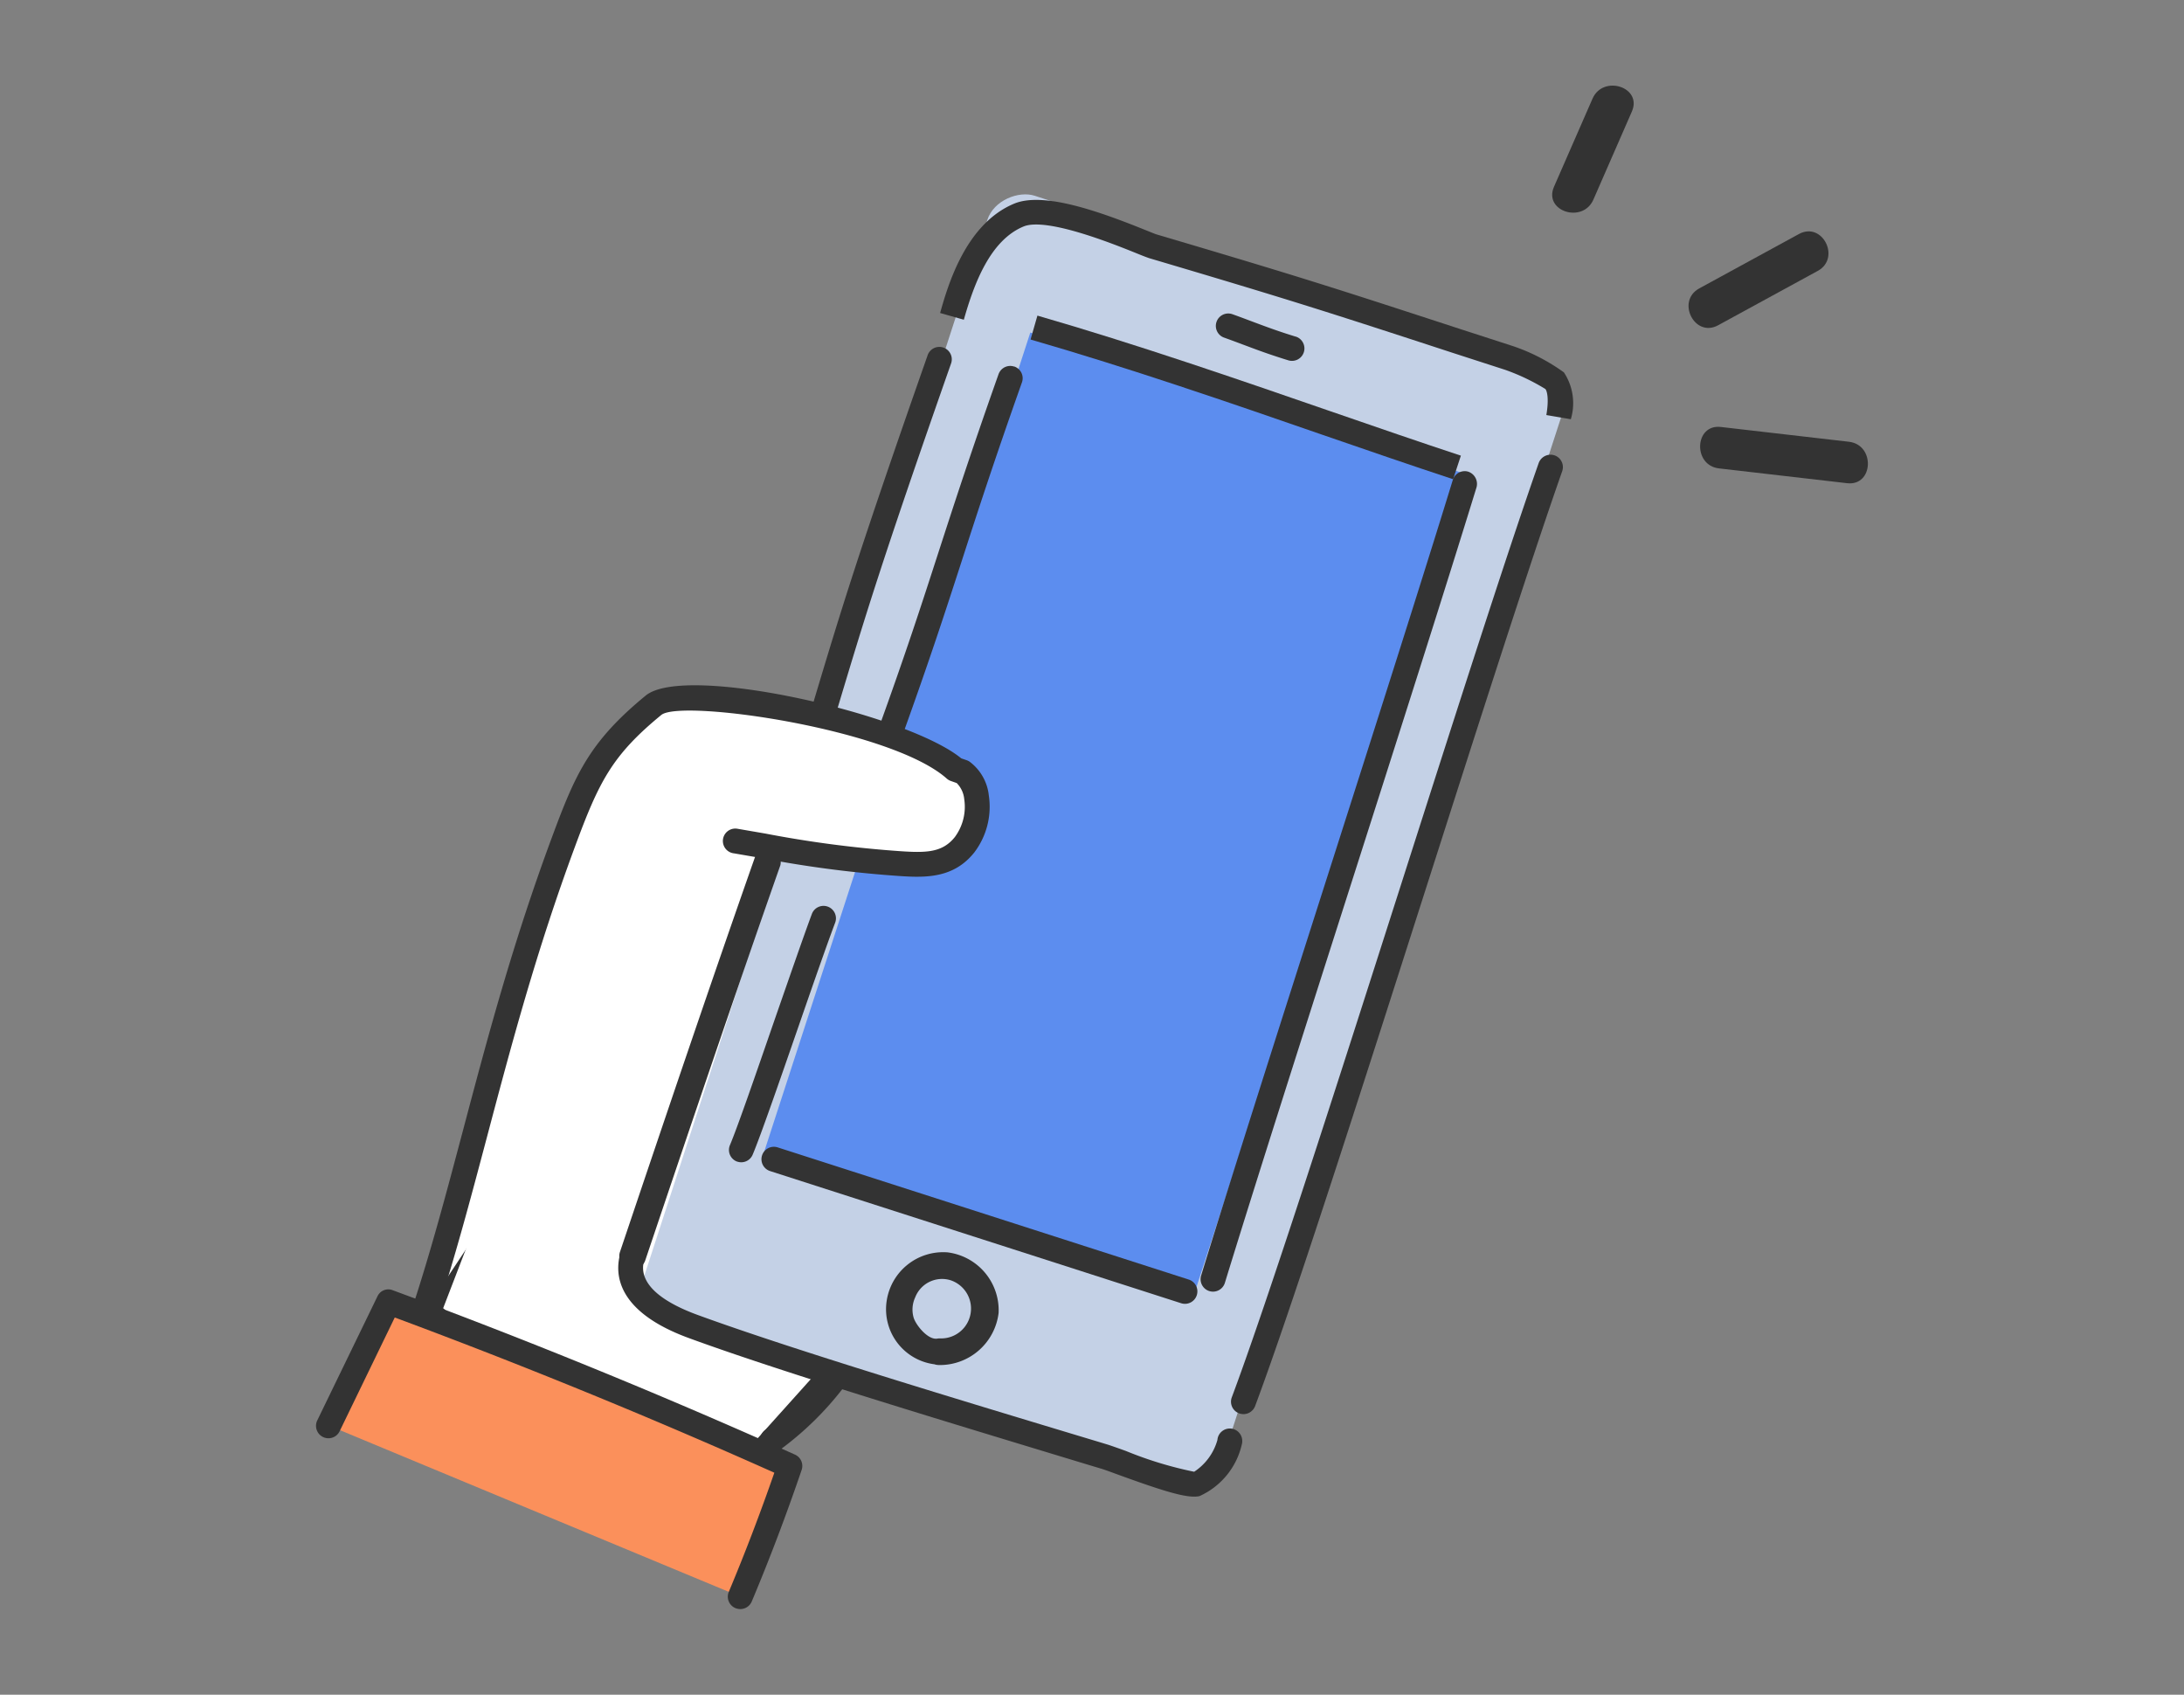
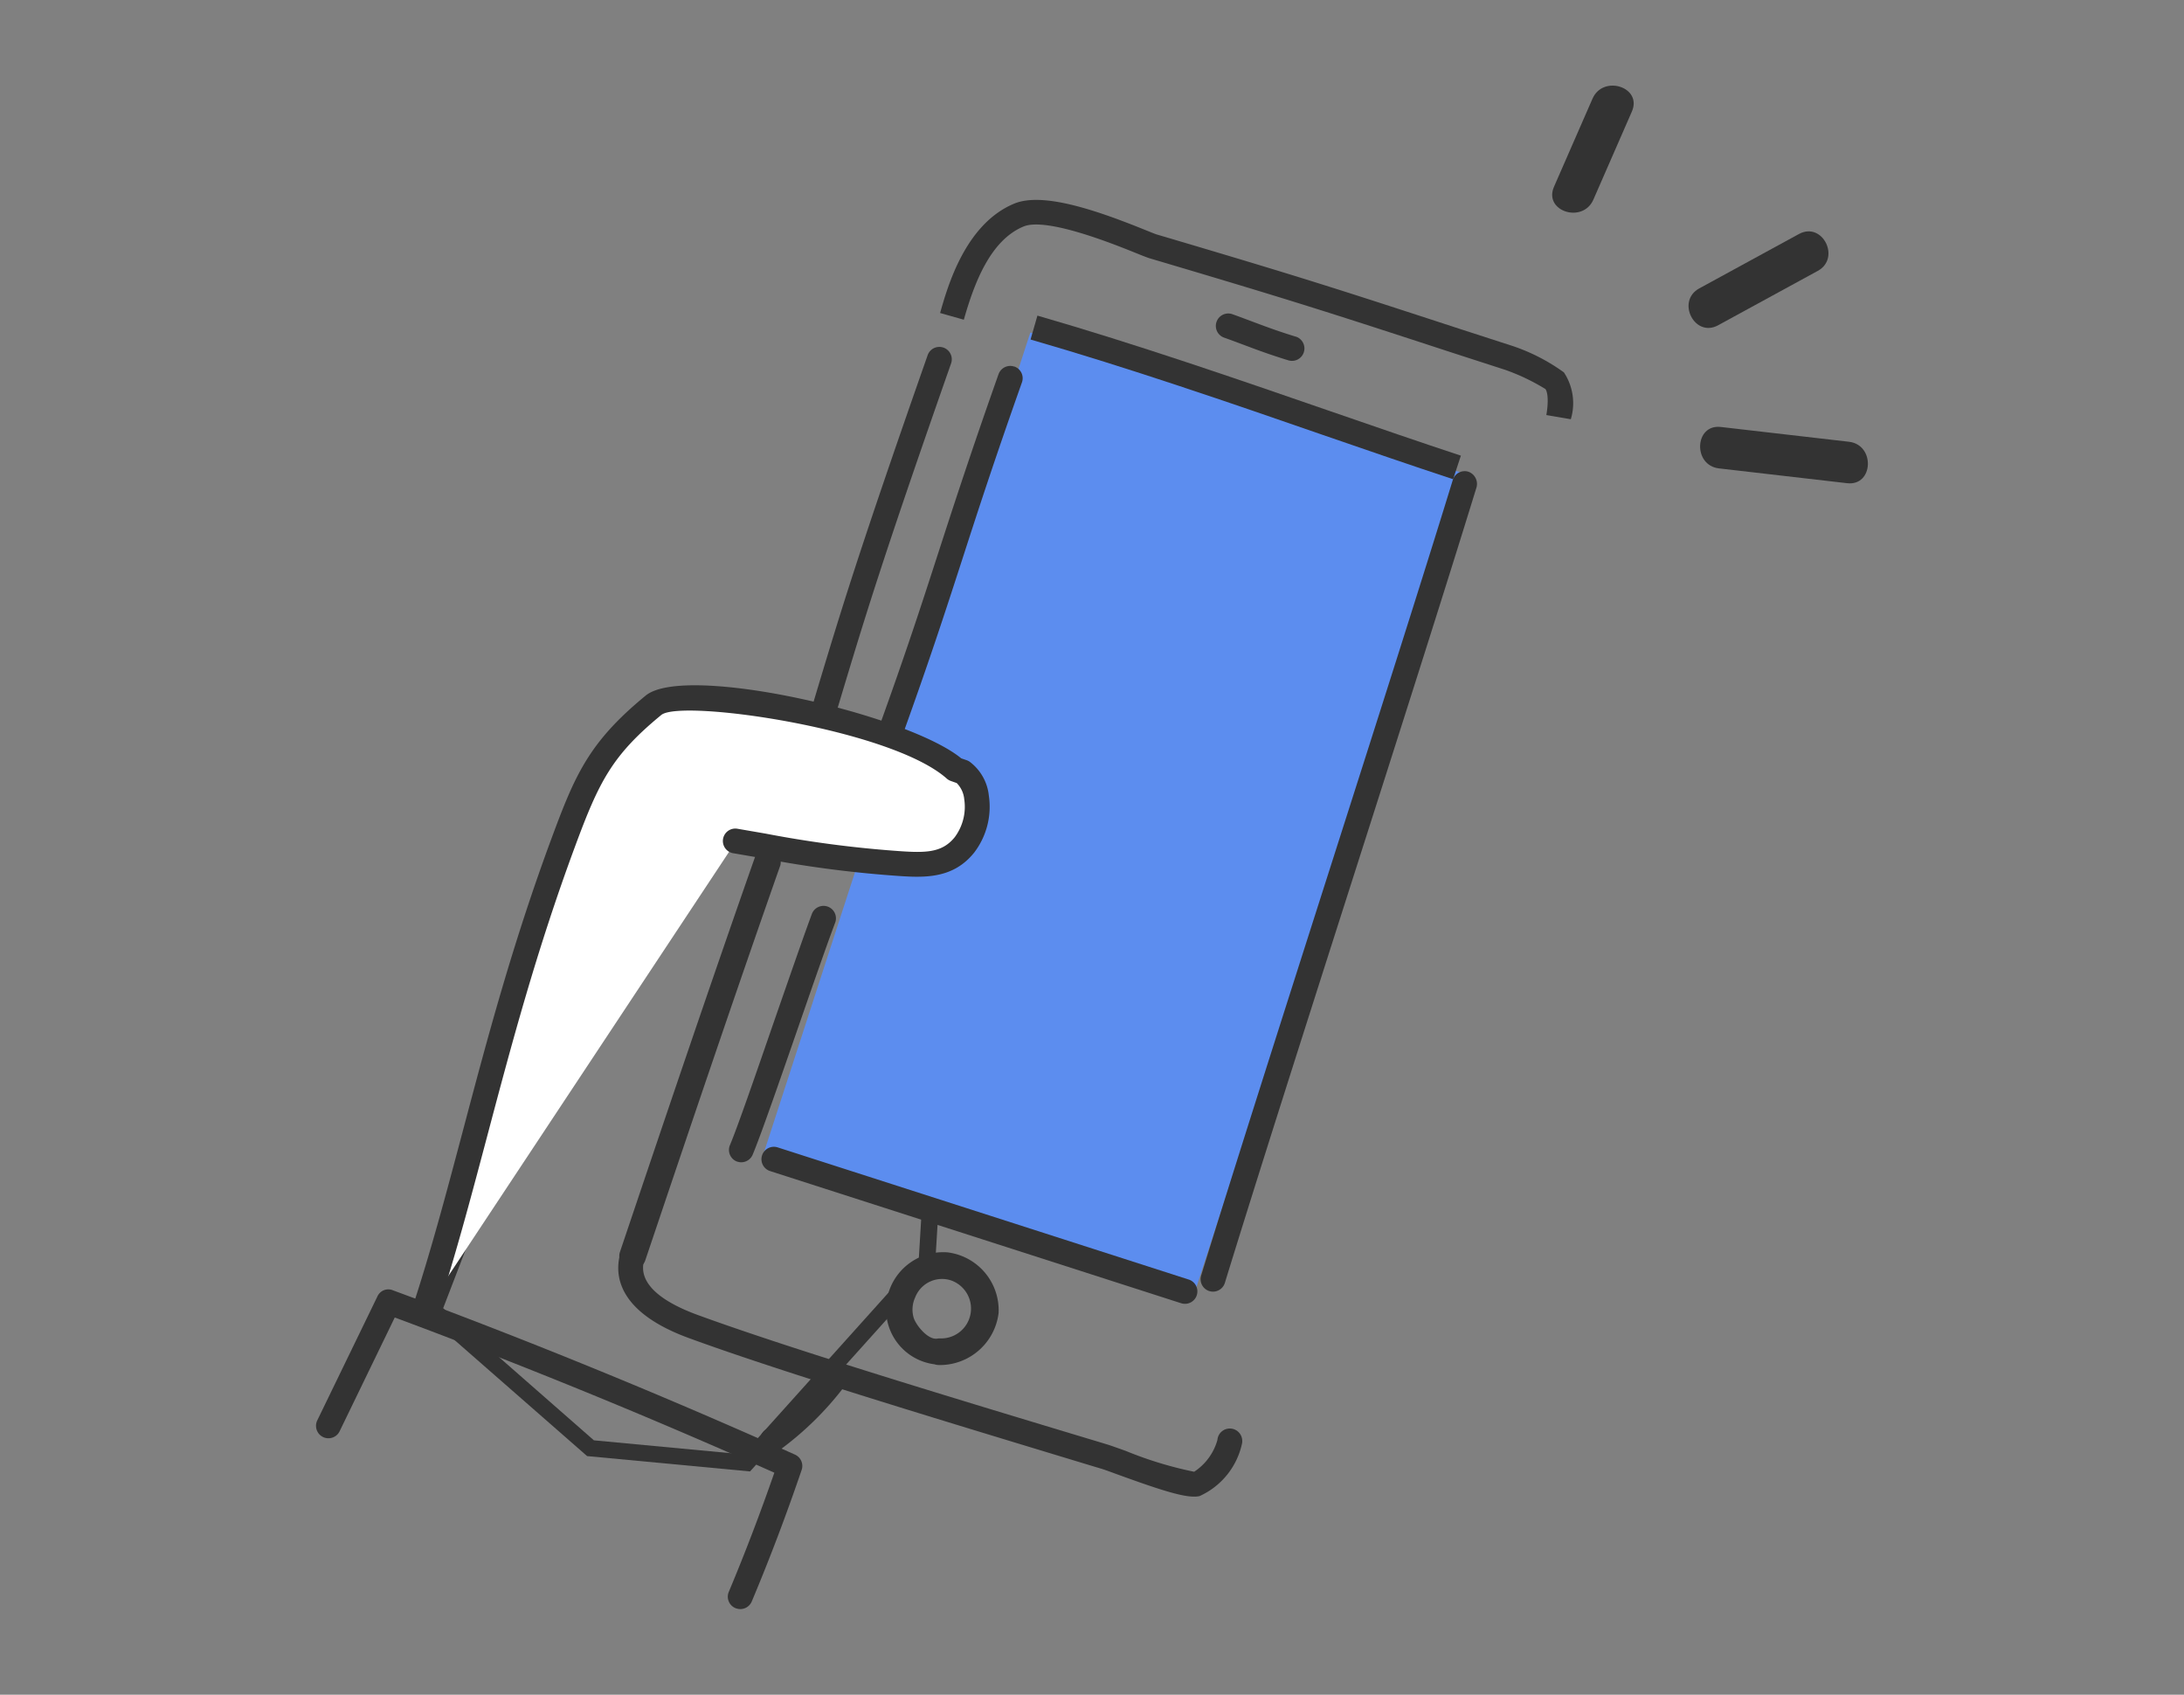
<svg xmlns="http://www.w3.org/2000/svg" viewBox="0 0 116 90">
  <rect x="0" y="0" width="116" height="90" fill="#808080" stroke="none" />
  <defs>
    <style>.a{fill:#fff;}.b{fill:#333;}.c{fill:#c4d1e6;}.d{fill:#5c8def;}.e{fill:#fb905b;}.f{fill:none;}</style>
  </defs>
  <title>アセット 6</title>
-   <path class="a" d="M22.494,69.739l8.683,7.6,8.655.814L49.66,67.223,50.839,47.6,39.777,40.464l-7.83,4.684Z" />
  <path class="b" d="M39.761,41.494l10.171,6.557L48.8,66.858,39.475,77.237l-7.931-.746-8.006-7.017,9.128-23.74,7.1-4.248m.021-1.034-7.83,4.683L22.5,69.728l8.683,7.6,8.655.815,9.828-10.935,1.18-19.628L39.781,40.452Z" />
-   <rect class="c" x="27.091" y="28.644" width="63.084" height="32.223" rx="2" transform="translate(-2.05 86.689) rotate(-72)" />
  <rect class="d" x="36.161" y="31.146" width="45.838" height="24.057" transform="translate(-0.237 86.021) rotate(-72)" />
  <path class="b" d="M49.933,16.623c.4-1.418,1.343-4.737,3.938-5.81,1.525-.63,4.4.364,7,1.418.271.11.465.188.545.214,7.692,2.273,9.481,2.855,16.151,5.032l2.781.9a10.154,10.154,0,0,1,2.717,1.4,2.964,2.964,0,0,1,.367,2.487l-1.3-.222c.15-.884.031-1.295-.053-1.384a11.178,11.178,0,0,0-2.141-1.02l-2.782-.9c-6.648-2.171-8.441-2.754-16.114-5.026-.1-.033-.338-.122-.667-.257-1.182-.477-4.778-1.932-6.009-1.427-1.776.734-2.63,3.036-3.173,4.951Z" />
  <path class="b" d="M43.514,38.506a.661.661,0,0,1-.428-.818l.1-.335c1.472-4.909,2.361-7.871,6.078-18.471a.66.66,0,1,1,1.245.437h0C46.8,29.89,45.917,32.842,44.45,37.731l-.1.337a.659.659,0,0,1-.82.443h0Z" />
-   <path class="b" d="M65.839,75.067l-.027-.009a.66.66,0,0,1-.388-.848c1.923-5.143,5.528-16.412,9.015-27.31,2.872-8.977,5.584-17.457,7.289-22.317a.671.671,0,0,1,.841-.4.661.661,0,0,1,.405.841v0c-1.7,4.841-4.407,13.312-7.277,22.282-3.491,10.912-7.1,22.2-9.035,27.369A.661.661,0,0,1,65.839,75.067Z" />
  <path class="b" d="M41.921,72.88c-2.024-.658-3.851-1.276-5.332-1.819-3.876-1.418-3.945-3.43-3.642-4.5a.659.659,0,0,1,.812-.455h0a.684.684,0,0,1,.455.815c-.4,1.4,1.318,2.354,2.826,2.906,4.991,1.826,13.974,4.534,21.192,6.709l.612.185c.174.056.527.18.967.339a20.1,20.1,0,0,0,3.615,1.1,2.976,2.976,0,0,0,1.235-1.686.66.66,0,0,1,1.317.1l0,.039a3.98,3.98,0,0,1-2.265,2.839c-.62.147-1.9-.255-4.35-1.146-.407-.148-.73-.269-.9-.317l-.611-.183C52.752,76.258,46.771,74.456,41.921,72.88Z" />
  <path class="b" d="M67.883,18.963c-.7-.226-1.246-.432-1.82-.647-.329-.124-.673-.253-1.066-.393a.66.66,0,0,1,.426-1.248l.019.006c.4.142.751.276,1.083.4.727.272,1.355.508,2.287.794l.01,0a.66.66,0,0,1-.4,1.259C68.235,19.078,68.055,19.019,67.883,18.963Z" />
  <path class="b" d="M49.867,72.493a3.145,3.145,0,0,0,3.173-2.771,3.1,3.1,0,0,0-2.71-3.213A3.034,3.034,0,0,0,47.1,69.051a2.948,2.948,0,0,0,2.946,3.426c.9-.078.6-1.461-.3-1.384-.481.042-1.089-.711-1.217-1.107a1.546,1.546,0,0,1,.082-1.091,1.529,1.529,0,0,1,1.878-.905,1.585,1.585,0,0,1-.56,3.088c-.909-.009-.982,1.4-.065,1.414Z" />
  <path class="b" d="M77.18,25.45c-2.162-.712-4.5-1.518-6.939-2.359-4.829-1.675-10.3-3.559-15.505-5.06l.365-1.27c5.23,1.509,10.725,3.407,15.572,5.082,2.433.84,4.763,1.645,6.92,2.354Z" />
  <path class="b" d="M64.224,68.563a.661.661,0,0,1-.428-.821c1.651-5.373,4.21-13.384,6.686-21.133s5.034-15.756,6.682-21.121a.66.66,0,0,1,.824-.437.686.686,0,0,1,.437.824c-1.651,5.372-4.21,13.385-6.686,21.134S66.705,62.763,65.057,68.13a.66.66,0,0,1-.824.436Z" />
  <path class="b" d="M47.044,39.65l-.021-.006a.66.66,0,0,1-.4-.844h0c1.509-4.175,2.329-6.708,3.2-9.4.832-2.56,1.686-5.208,3.213-9.527a.66.66,0,0,1,.826-.407l.017,0a.658.658,0,0,1,.4.841h0c-1.522,4.3-2.376,6.941-3.2,9.493-.876,2.7-1.7,5.243-3.213,9.439A.66.66,0,0,1,47.044,39.65Z" />
  <path class="b" d="M40.9,62.191a.66.66,0,1,1,.408-1.256l21.833,7.019h0a.66.66,0,0,1-.408,1.256h0L40.9,62.191Z" />
  <path class="a" d="M39.1,44.67a72.479,72.479,0,0,0,8.387,1.17c1.5.114,2.807.2,3.746-.977s.879-3.2-.11-3.868l-.407-.143c-3.134-2.788-14.58-4.573-16-3.4-2.828,2.318-3.534,3.866-4.8,7.295-3.52,9.5-4.958,17.559-7.417,25" />
  <path class="b" d="M22.29,70.367h0a.66.66,0,0,1-.419-.833c1.005-3.038,1.837-6.179,2.721-9.505,1.288-4.862,2.622-9.889,4.705-15.514,1.248-3.37,1.983-5.1,5-7.577,2.107-1.725,13.906.99,16.758,3.335l.291.1a.7.7,0,0,1,.15.075,2.58,2.58,0,0,1,1.024,1.8,4.014,4.014,0,0,1-.772,3.023c-1.165,1.461-2.765,1.341-4.312,1.227a60.506,60.506,0,0,1-7.007-.931l-1.442-.248a.66.66,0,1,1,.167-1.309l.055.009,1.444.249a59.7,59.7,0,0,0,6.881.915c1.567.117,2.486.142,3.181-.73a2.7,2.7,0,0,0,.5-2,1.4,1.4,0,0,0-.4-.867l-.313-.111a.647.647,0,0,1-.218-.128c-2.962-2.635-14.021-4.222-15.149-3.387-2.641,2.165-3.324,3.564-4.6,7.013-2.061,5.567-3.385,10.563-4.666,15.394-.887,3.345-1.725,6.5-2.742,9.581A.66.66,0,0,1,22.29,70.367Z" />
-   <path class="e" d="M39.315,84.79q1.437-3.423,2.632-6.941-10.5-4.719-21.314-8.712L17.45,75.7" />
  <path class="b" d="M39.112,85.419a.472.472,0,0,1-.053-.018.657.657,0,0,1-.351-.861h0c.87-2.073,1.68-4.2,2.42-6.329-6.609-2.956-13.385-5.726-20.161-8.243L18.048,75.99a.66.66,0,0,1-1.206-.537l.018-.038,3.184-6.562a.635.635,0,0,1,.823-.33c7.184,2.65,14.367,5.59,21.357,8.727a.66.66,0,0,1,.354.815c-.8,2.348-1.689,4.7-2.649,6.983A.659.659,0,0,1,39.112,85.419Z" />
  <path class="b" d="M40.822,77.1a.66.66,0,0,1-.185-1.158,15.427,15.427,0,0,0,3.111-3.04.66.66,0,1,1,1.046.8,16.738,16.738,0,0,1-3.377,3.3A.658.658,0,0,1,40.822,77.1Z" />
  <path class="b" d="M39.173,61.694a.338.338,0,0,1-.054-.017.659.659,0,0,1-.35-.862c.4-.944,1.392-3.817,2.353-6.6.8-2.294,1.546-4.461,2-5.679a.66.66,0,0,1,1.236.465c-.453,1.2-1.237,3.46-1.994,5.646-.97,2.8-1.973,5.692-2.387,6.673A.657.657,0,0,1,39.173,61.694Z" />
  <path class="b" d="M40.1,45.518c-2.454,6.983-4.822,13.994-7.182,21a.709.709,0,0,0,1.347.438c2.362-7.013,4.729-14.024,7.181-21a.709.709,0,0,0-1.346-.437Z" />
  <path class="b" d="M84.584,5.24,82.537,9.921c-.565,1.3,1.53,1.968,2.093.68L86.676,5.92C87.242,4.624,85.147,3.951,84.584,5.24Z" />
  <path class="b" d="M95.548,12.428l-5.294,2.888c-1.241.678-.246,2.639,1,1.959l5.293-2.888C97.788,13.71,96.793,11.748,95.548,12.428Z" />
  <path class="b" d="M98.21,23.461,91.4,22.675c-1.4-.162-1.5,2.035-.1,2.2l6.807.786c1.405.162,1.5-2.035.1-2.2Z" />
  <rect class="f" width="116" height="90" />
</svg>